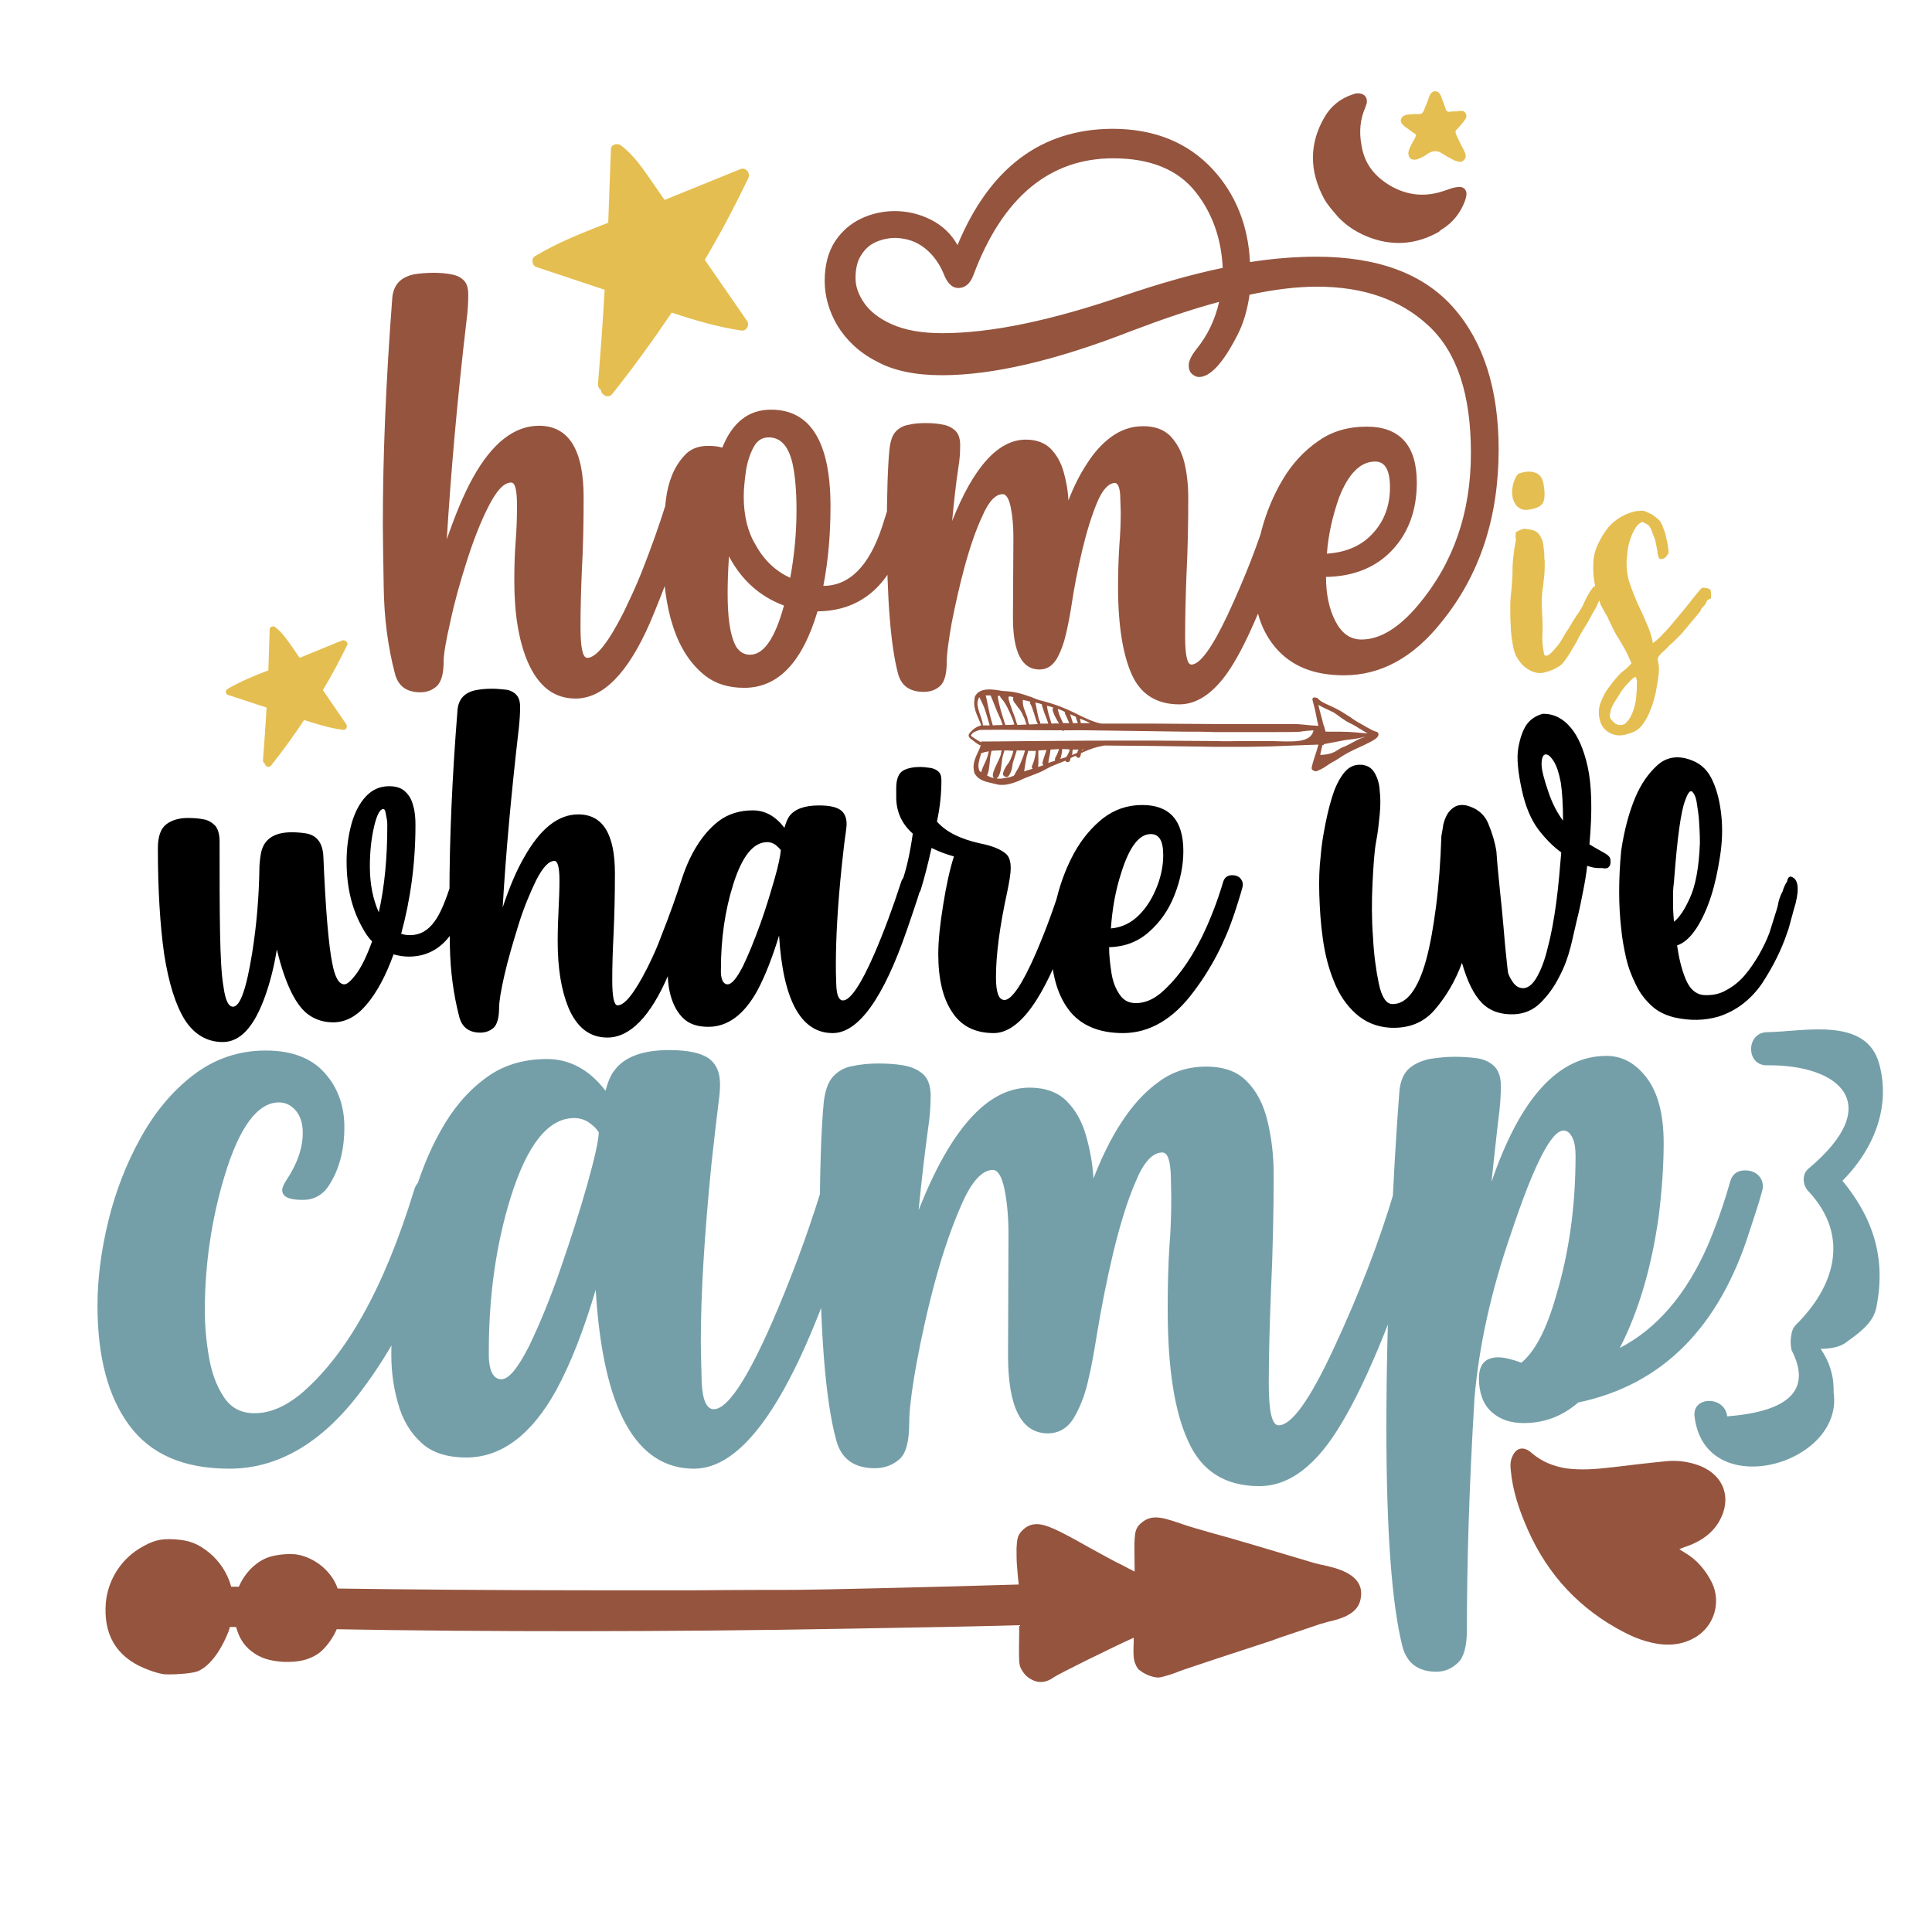
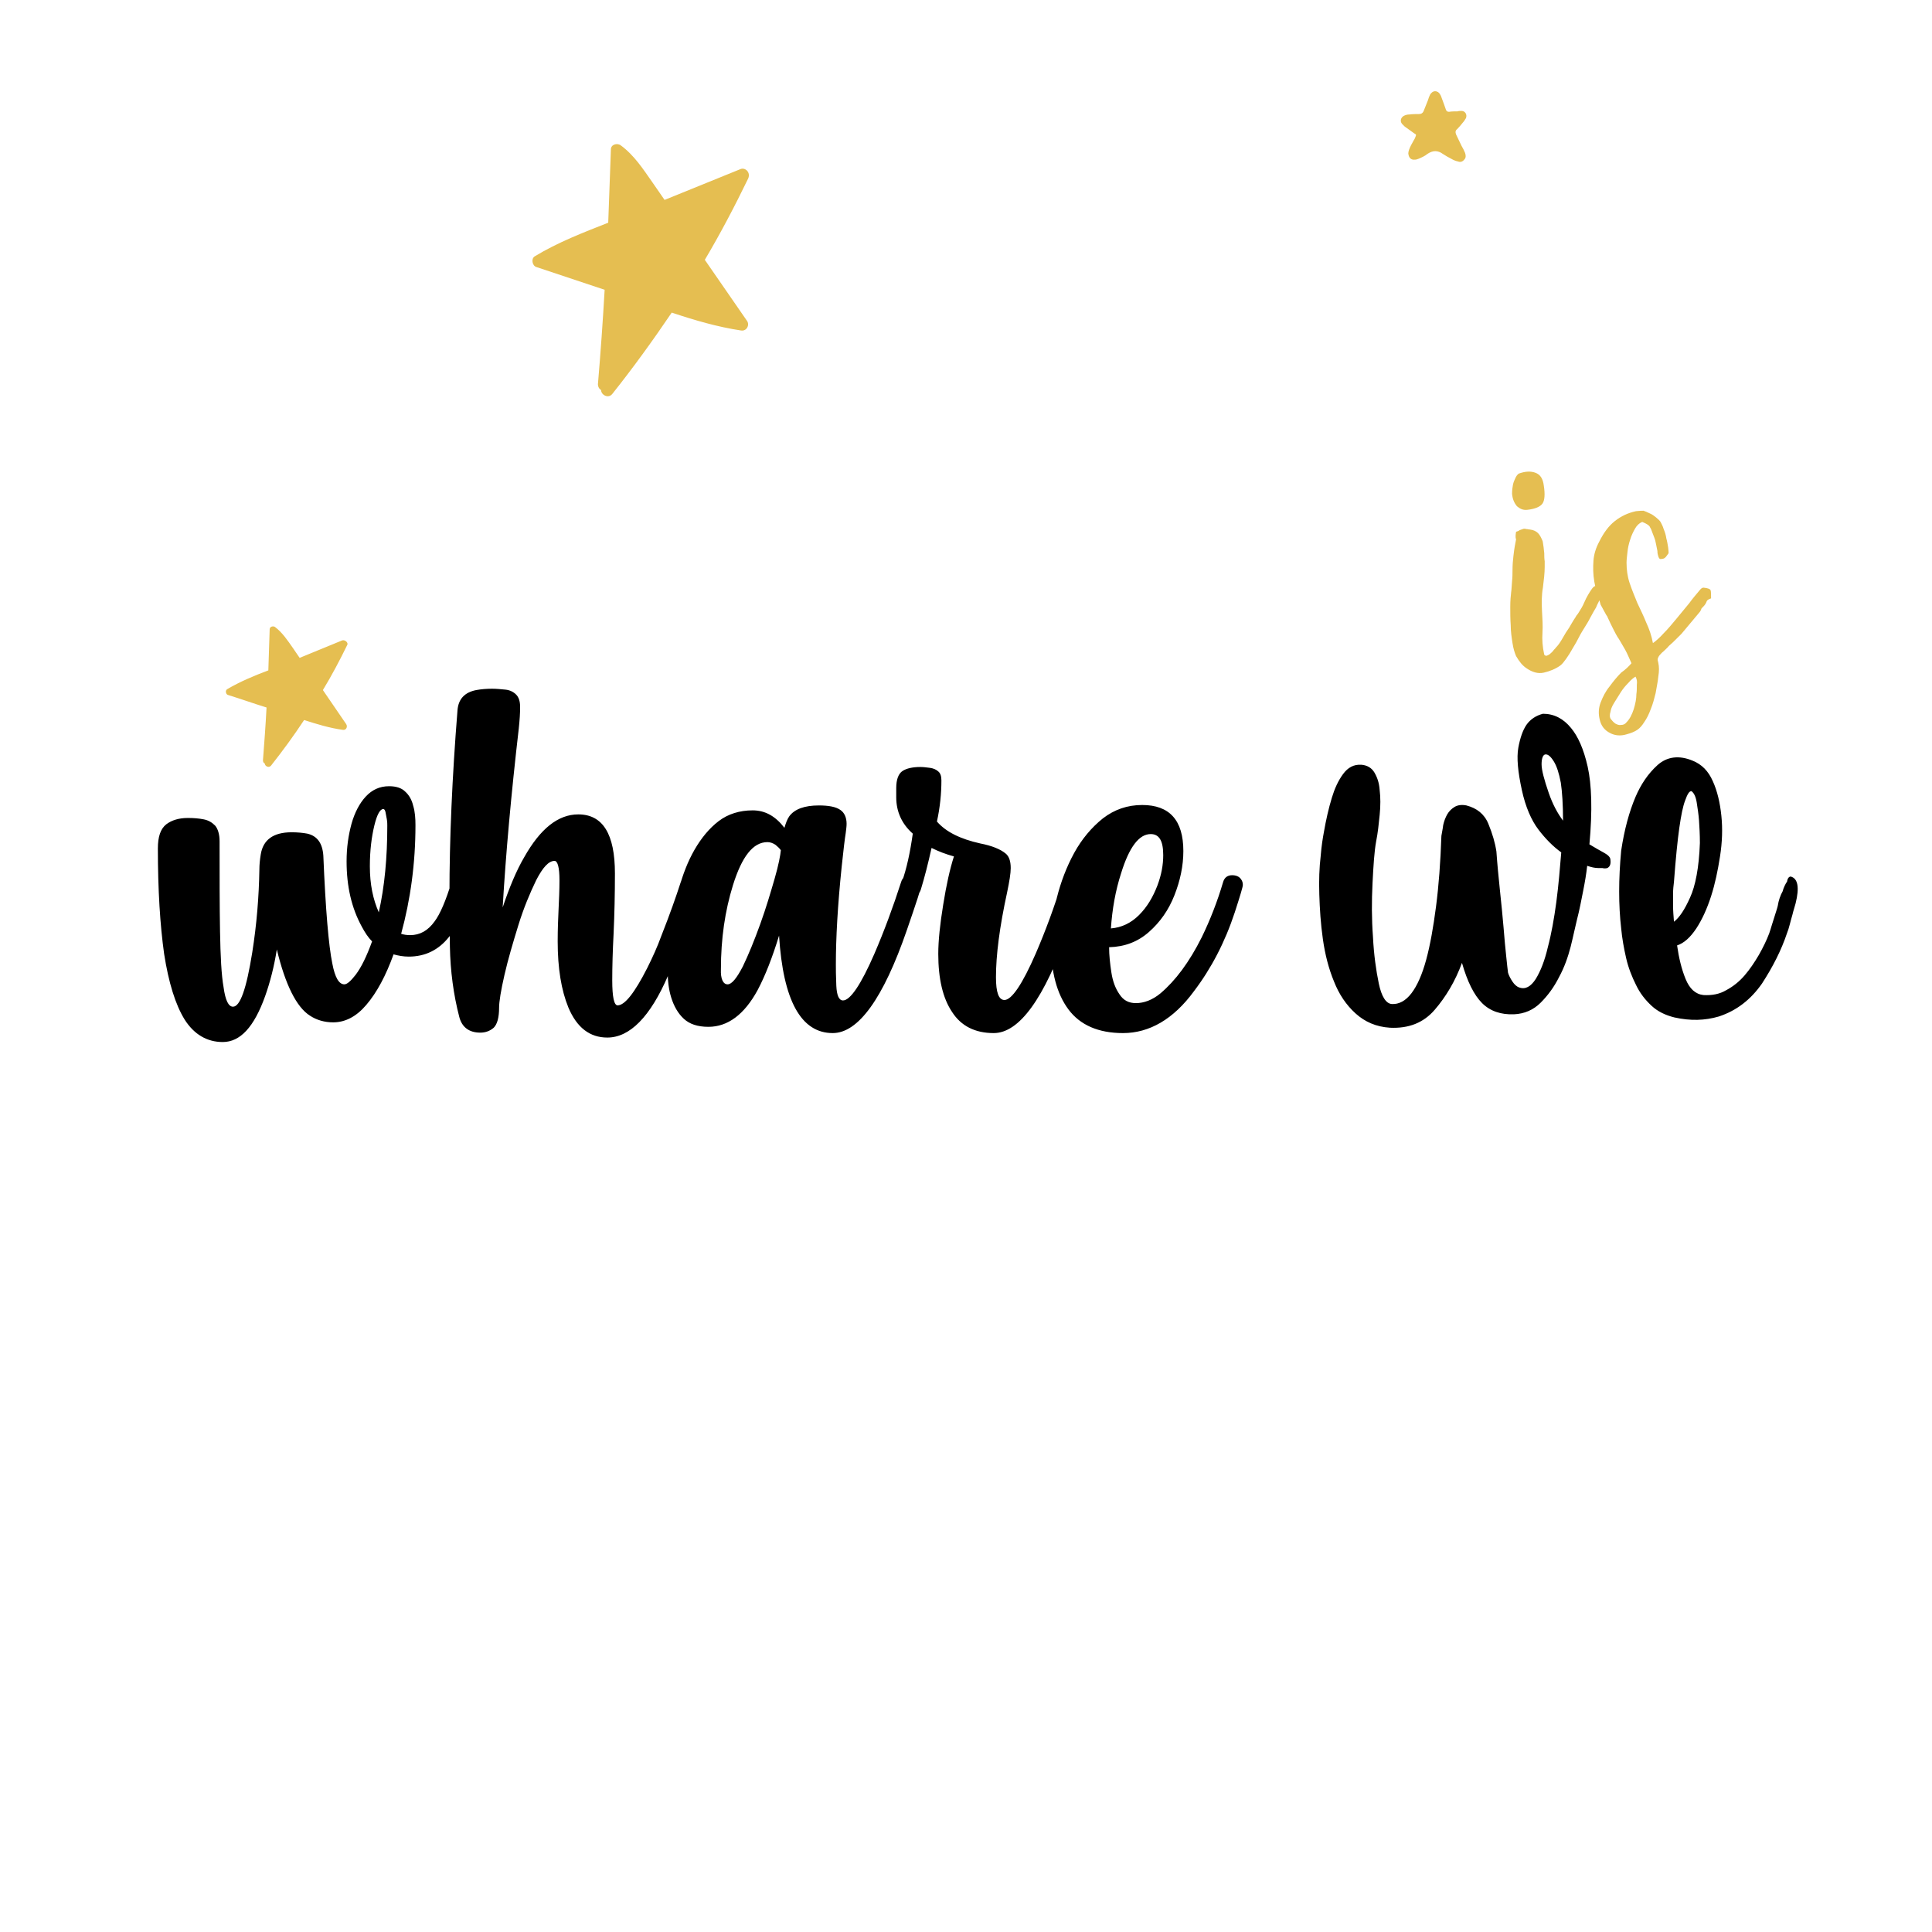
<svg xmlns="http://www.w3.org/2000/svg" version="1.1" id="Layer_1" x="0px" y="0px" viewBox="0 0 432 432" enable-background="new 0 0 432 432" xml:space="preserve">
  <path d="M49.8,233c-3.5,0-6.4-1.7-8.5-5c-2.1-3.4-3.6-8.3-4.6-14.7c-0.9-6.4-1.4-14.3-1.4-23.6c0-2.6,0.6-4.4,1.9-5.4  c1.2-0.9,2.8-1.4,4.8-1.4c1.3,0,2.5,0.1,3.5,0.3c1.1,0.2,1.9,0.7,2.6,1.4c0.6,0.7,1,1.9,1,3.5c0,8,0,14.7,0.1,20.2  c0.1,5.5,0.3,9.7,0.8,12.5c0.4,2.9,1.1,4.3,2.1,4.3c1.6,0,3-4,4.3-12.1c1-6.3,1.5-12.5,1.6-18.6c0-1,0.1-2.1,0.3-3.3  c0.5-3.3,2.8-5,6.9-5c1.3,0,2.4,0.1,3.5,0.3c2.2,0.5,3.4,2.1,3.6,4.9c0.5,12.2,1.2,20.2,2,24.1c0.6,3.2,1.5,4.7,2.7,4.7  c0.6,0,1.4-0.7,2.5-2.1c1.3-1.7,2.5-4.2,3.7-7.5c-0.9-0.9-1.6-2-2.3-3.3c-2.3-4.2-3.4-9-3.4-14.6c0-3.1,0.4-5.8,1.1-8.4  c0.7-2.5,1.8-4.6,3.2-6.1c1.4-1.5,3.1-2.3,5.2-2.3c1.6,0,2.8,0.4,3.6,1.2c0.9,0.8,1.5,1.9,1.8,3.2c0.4,1.3,0.5,2.8,0.5,4.3  c0,8.5-1.1,16.6-3.2,24.3c0.6,0.2,1.3,0.3,2,0.3c2.2,0,4-1,5.5-3.1c1.2-1.6,2.5-4.6,3.8-8.9c0.3-1,1-1.5,2-1.5c0.9,0,1.6,0.3,2,0.9  c0.3,0.4,0.4,0.8,0.4,1.3c0,0.2-0.5,1.8-1.4,4.6c-1,3.1-2.2,5.5-3.6,7.1c-2.3,2.9-5.3,4.4-9,4.4c-1.2,0-2.3-0.2-3.4-0.5  c-1.7,4.7-3.7,8.5-6.1,11.3c-2.2,2.6-4.7,3.9-7.4,3.9c-1.9,0-3.7-0.5-5.2-1.5c-3-1.9-5.5-6.9-7.4-14.8c-0.6,3.8-1.5,7.3-2.6,10.4  C56.8,229.7,53.7,233,49.8,233z M84.7,204c1.3-5.8,1.9-12.2,1.9-19.4c0-0.3,0-0.8-0.1-1.4c-0.1-0.6-0.2-1.1-0.3-1.6  c-0.1-0.5-0.3-0.7-0.5-0.7c-0.7,0-1.4,1.2-2,3.7c-0.6,2.5-1,5.5-1,9.1C82.7,197.7,83.4,201.1,84.7,204z M135.8,232  c-3.9,0-6.8-2.2-8.7-6.7c-1.6-3.9-2.4-8.8-2.4-14.8c0-2.7,0.1-5.1,0.2-7.2c0.1-2.1,0.2-4.3,0.2-6.5c0-2.8-0.4-4.3-1.1-4.3  c-1.3,0-2.6,1.4-4.1,4.3c-1.4,2.9-2.8,6.2-4,10.1c-1.2,3.9-2.3,7.6-3.1,11.1c-0.8,3.5-1.2,6-1.2,7.3c0,2.2-0.4,3.7-1.2,4.5  c-0.8,0.7-1.8,1.1-3,1.1c-2.5,0-4.1-1.2-4.7-3.5c-1.3-5-2-10.3-2.1-15.7c-0.1-5.5-0.1-9.3-0.1-11.5c0-12.6,0.6-26.4,1.8-41.4  c0.2-2.5,1.6-4,4.2-4.5c1.1-0.2,2.3-0.3,3.5-0.3c1,0,2,0.1,3,0.2s1.8,0.5,2.4,1.1s0.9,1.5,0.9,2.8c0,1.4-0.1,2.9-0.3,4.8  c-1.7,14.7-2.9,28-3.6,40c1.5-4.5,3.1-8.3,4.8-11.2c3.6-6.4,7.6-9.6,12.1-9.6c5.5,0,8.2,4.4,8.2,13.2c0,4.6-0.1,9.1-0.3,13.5  c-0.2,3.8-0.3,7.3-0.3,10.4c0,3.7,0.4,5.6,1.2,5.6c1.6,0,3.8-2.8,6.6-8.3c1.2-2.4,2.3-4.8,3.2-7.3c1.9-4.8,3.3-8.8,4.3-11.9  c0.3-1,1-1.5,2-1.5c0.7,0,1.3,0.2,1.7,0.6c0.5,0.4,0.7,1,0.7,1.6c0,0.3-0.3,1.3-0.9,3.1c-2,6.1-4.1,11.8-6.3,17  C145.4,227.4,140.8,232,135.8,232z M186.2,231c-7.1,0-11.1-7.3-12-21.8c-1.5,4.9-3.1,9-4.8,12.2c-3,5.5-6.7,8.2-11,8.2  c-2.4,0-4.2-0.6-5.5-1.8c-1.3-1.2-2.2-2.8-2.8-4.7c-0.6-1.9-0.8-3.9-0.8-5.9c0-2.7,0.2-5.7,0.6-8.9c0.4-3.2,1-6.5,1.9-9.6  c0.9-3.2,2-6.1,3.5-8.7c1.5-2.6,3.3-4.8,5.4-6.4c2.1-1.6,4.7-2.4,7.6-2.4c2.8,0,5.1,1.3,7.1,3.9c0.3-1,0.6-1.9,1.1-2.6  c1.2-1.6,3.4-2.4,6.6-2.4c2.2,0,3.8,0.3,4.8,1c0.9,0.6,1.4,1.7,1.4,3.1c0,0.6-0.1,1.3-0.2,2.1c-0.2,1.2-0.5,3.7-0.9,7.5  c-0.9,8.7-1.3,16-1.3,21.8c0,1,0,2.6,0.1,4.8c0.1,2.2,0.6,3.3,1.5,3.3c1.6,0,4-3.5,7-10.4c2.2-5.1,4.2-10.5,6-16.1  c0.3-1,1-1.5,2.1-1.5c0.9,0,1.6,0.3,2,0.9c0.3,0.4,0.4,0.8,0.4,1.3c0,0.6-1.1,3.9-3.2,10C197.5,223.3,191.9,231,186.2,231z   M162.7,220.1c0.9,0,2-1.3,3.4-4c1.3-2.7,2.6-5.9,3.9-9.5c1.3-3.6,2.3-7,3.2-10.1c0.9-3.1,1.3-5.3,1.4-6.4c-0.3-0.4-0.7-0.8-1.2-1.2  c-0.6-0.4-1.2-0.6-1.8-0.6c-3.2,0-5.7,3.2-7.7,9.6c-1.8,5.8-2.7,12-2.7,18.8C161.1,218.9,161.7,220.1,162.7,220.1z M222.2,231  c-4.2,0-7.3-1.6-9.3-4.7c-2.1-3.1-3.1-7.5-3.1-13c0-3,0.4-6.7,1.1-11c0.7-4.4,1.5-8,2.4-10.8c-1.8-0.5-3.4-1.1-5-1.9  c-0.8,3.6-1.6,6.7-2.4,9.3c-0.3,1-1,1.5-2,1.5c-0.9,0-1.6-0.3-2-1c-0.3-0.4-0.4-0.8-0.4-1.3c0-0.3,0.1-0.6,0.2-1  c1-2.8,1.8-6.4,2.4-10.7c-2.5-2.2-3.7-5-3.7-8.1v-2.1c0-1.9,0.5-3.2,1.4-3.8c0.9-0.6,2.3-0.9,4-0.9c0.7,0,1.4,0.1,2.2,0.2  c0.7,0.1,1.4,0.4,1.8,0.8c0.5,0.4,0.7,1.1,0.7,2c0,2.9-0.3,6-1,9.2c2,2.3,5.2,3.9,9.7,4.9c2.6,0.5,4.5,1.3,5.6,2.2  c0.8,0.6,1.2,1.7,1.2,3.3c0,1.2-0.3,3-0.8,5.4c-1.7,7.8-2.5,14.1-2.5,19c0,3.4,0.6,5.1,1.9,5.1c1.6,0,4-3.5,7-10.4  c2.2-5.1,4.2-10.5,5.9-16.1c0.3-1,1-1.5,2.1-1.5c0.9,0,1.5,0.3,2,0.9c0.3,0.4,0.4,0.9,0.4,1.4c0,0.5-1,3.9-3.1,10  C233.5,223.3,227.9,231,222.2,231z M251.1,231c-5.5,0-9.6-1.8-12.2-5.3c-2.6-3.5-3.9-8.4-3.9-14.6c0-3.2,0.4-6.6,1.3-10.3  c0.9-3.6,2.2-7,3.9-10.1c1.7-3.1,3.9-5.7,6.4-7.7c2.6-2,5.5-3,8.8-3c6.1,0,9.2,3.4,9.2,10.3c0,3.3-0.7,6.6-2,9.9  c-1.3,3.3-3.2,6-5.7,8.2c-2.5,2.2-5.4,3.3-8.9,3.4c0,1.8,0.2,3.6,0.5,5.6s0.9,3.6,1.8,4.9c0.9,1.4,2.1,2,3.7,2  c1.8,0,3.7-0.7,5.5-2.2c3.3-2.8,6.4-6.9,9.2-12.5c1.9-3.9,3.5-8,4.8-12.4c0.3-1,1-1.5,2-1.5c0.9,0,1.6,0.3,2,0.9  c0.3,0.4,0.4,0.8,0.4,1.3c0,0.4-0.6,2.4-1.8,6.1c-2.2,6.7-5.3,12.6-9.1,17.6C262.4,227.9,257,231,251.1,231z M248.4,207.6  c2.4-0.2,4.5-1.2,6.3-3c1.8-1.8,3.1-4,4.1-6.6c0.9-2.4,1.3-4.6,1.3-6.8c0-3.2-0.9-4.7-2.8-4.7c-2.6,0-4.8,2.9-6.6,8.7  C249.4,199.2,248.7,203.3,248.4,207.6z M360.1,192.3c0.1,0.9-0.1,1.5-0.7,1.8c-0.4,0.1-0.7,0.1-1.1,0h-0.9c-0.8,0-1.6-0.2-2.5-0.5  c-0.2,1.8-0.5,3.6-0.9,5.6c-0.4,2-0.8,4.2-1.4,6.5c-0.4,1.6-0.8,3.6-1.4,6c-0.6,2.3-1.4,4.6-2.6,6.8c-1.1,2.2-2.5,4.1-4.1,5.7  c-1.6,1.6-3.6,2.5-6,2.6c-2.9,0.1-5.3-0.7-7.1-2.5c-1.8-1.8-3.3-4.8-4.5-9c-1.5,4.1-3.6,7.6-6.1,10.5c-2.5,2.9-5.8,4.2-10,4  c-3.1-0.2-5.6-1.3-7.7-3.2c-2.1-1.9-3.7-4.3-4.8-7.1c-1.2-2.9-2-6-2.5-9.5c-0.5-3.5-0.7-6.8-0.8-10s0-6,0.3-8.5  c0.2-2.5,0.5-4.2,0.7-5.3c0.5-2.9,1.1-5.5,1.8-7.8c0.6-2,1.4-3.8,2.5-5.3c1.1-1.5,2.4-2.2,4.1-2.1c1.3,0.1,2.3,0.7,2.9,1.7  c0.6,1,1.1,2.3,1.2,4c0.2,1.6,0.2,3.5,0,5.5c-0.2,2-0.4,4-0.8,6c-0.4,2.2-0.6,5.3-0.8,9.3c-0.2,4-0.2,8,0.1,12  c0.2,4,0.7,7.5,1.3,10.4c0.6,2.9,1.6,4.5,2.9,4.6c1.6,0.1,3.1-0.7,4.4-2.4c1.3-1.7,2.4-4.2,3.3-7.5c0.9-3.3,1.6-7.3,2.2-11.9  c0.6-4.6,1-9.9,1.2-15.8c0.1-0.7,0.3-1.5,0.4-2.4c0.2-0.9,0.5-1.7,0.9-2.4c0.4-0.7,1-1.3,1.7-1.7c0.7-0.4,1.6-0.5,2.6-0.3  c2.3,0.6,4,1.9,4.9,4.1s1.5,4.2,1.8,6.2c0.2,2.9,0.5,5.9,0.8,8.8c0.3,2.9,0.6,5.7,0.8,8.2c0.2,2.5,0.4,4.7,0.6,6.5  c0.2,1.8,0.3,3,0.4,3.6c0.2,0.7,0.6,1.4,1,2c0.4,0.6,0.9,1.1,1.5,1.3c1.4,0.5,2.6-0.2,3.7-1.9c1.1-1.8,2-4.1,2.7-7.1  c0.8-3,1.4-6.4,1.9-10.1c0.5-3.8,0.8-7.5,1.1-11.1c-1.8-1.3-3.5-3-5.1-5.1c-1.6-2.1-2.9-5.1-3.7-8.8c-0.9-4.1-1.2-7.3-0.8-9.5  c0.4-2.2,1-3.9,1.8-5.1c0.9-1.3,2.2-2.1,3.7-2.5c2.5,0,4.6,1.1,6.3,3.2c1.5,1.8,2.8,4.6,3.7,8.6s1.1,9.8,0.4,17.4  c1.3,0.8,2.4,1.4,3.3,1.9C359.6,191.2,360.1,191.7,360.1,192.3z M346.3,177.3c0.9,2.6,2,4.6,3.2,6.2c0-3.6-0.2-6.5-0.5-8.5  c-0.4-2.1-0.9-3.7-1.6-4.8c-0.7-1.1-1.3-1.6-1.9-1.5c-0.5,0.1-0.8,0.9-0.8,2.2C344.7,172.2,345.3,174.4,346.3,177.3z M400.4,196  c1.6,0.4,2,2.4,1.1,6c-0.2,0.8-0.5,1.6-0.7,2.5c-0.2,0.7-0.4,1.4-0.6,2.2c-0.2,0.8-0.4,1.4-0.6,1.9c-1.3,3.9-3.2,7.6-5.6,11.3  c-2.5,3.6-5.7,6.1-9.7,7.4c-3.1,0.9-6.3,1-9.9,0.2c-2-0.5-3.7-1.3-5.1-2.6c-1.4-1.3-2.6-2.8-3.5-4.7c-0.9-1.8-1.7-3.8-2.2-6  c-0.5-2.2-0.9-4.4-1.1-6.6c-0.6-5.2-0.6-11,0-17.4c0.7-4.7,1.8-8.7,3.2-12c1.2-2.8,2.8-5.2,4.9-7.1c2.1-1.9,4.8-2.3,7.9-1  c2,0.8,3.5,2.3,4.5,4.6c1,2.2,1.6,4.8,1.9,7.7c0.3,2.9,0.2,5.9-0.3,9.1c-0.5,3.2-1.1,6.1-2,8.9c-0.9,2.8-2,5.2-3.3,7.2  c-1.4,2.1-2.8,3.3-4.3,3.8c0.4,2.8,1,5.3,1.9,7.5c0.9,2.2,2.2,3.4,4,3.6c1.9,0.1,3.6-0.2,5.1-1.1c1.5-0.8,2.9-1.9,4.1-3.3  c1.2-1.4,2.2-2.9,3.2-4.6c0.9-1.6,1.7-3.2,2.3-4.8c0.2-0.6,0.4-1.2,0.6-1.9c0.2-0.6,0.4-1.3,0.6-1.9c0.2-0.7,0.5-1.5,0.7-2.3  c0.2-1.3,0.6-2.4,1.1-3.3c0.2-0.8,0.6-1.6,1-2.2C399.7,196.3,400.1,196,400.4,196z M374.3,197.2c-0.1,0.8-0.2,1.7-0.2,2.6  c0,0.8,0,1.8,0,2.8s0.1,2.2,0.2,3.5c1.2-0.9,2.4-2.7,3.6-5.4c1.2-2.6,2-6.7,2.2-12.2c0-1.9-0.1-3.6-0.2-5.1  c-0.1-1.3-0.3-2.6-0.5-3.9c-0.2-1.3-0.6-2.2-1.2-2.6c-0.5,0-0.9,0.7-1.4,2.1c-0.5,1.3-0.9,3.3-1.3,6.1  C375.1,187.9,374.7,191.9,374.3,197.2z" />
  <path fill="#E5BE51" d="M339,118.9c0.4-0.1,0.6-0.2,0.7-0.3c0.1-0.1,0.3-0.1,0.8-0.3c0.2-0.1,0.5-0.1,0.8,0c0.3,0,0.5,0.1,0.8,0.1  c0.8,0.1,1.4,0.4,1.8,0.8c0.4,0.4,0.7,1,1,1.7c0.1,0.2,0.1,0.6,0.2,1.1c0.1,0.5,0.1,1.1,0.2,1.7c0,0.6,0,1.2,0.1,1.8  c0,0.6,0,1,0,1.3c0,1.4-0.2,2.9-0.4,4.6c-0.3,1.6-0.3,3.4-0.2,5.3c0.1,1.7,0.2,3.3,0.1,4.8c-0.1,1.5,0,3.1,0.4,4.9  c0.2,0.2,0.4,0.3,0.6,0.2c0.2-0.1,0.5-0.2,0.7-0.4c0.2-0.2,0.5-0.4,0.7-0.7c0.2-0.3,0.5-0.5,0.6-0.7c0.5-0.5,1-1.2,1.5-2.1  c0.5-0.9,1-1.7,1.5-2.4c0.3-0.5,0.5-0.9,0.7-1.2c0.2-0.3,0.4-0.7,0.7-1.1c0.1-0.2,0.2-0.4,0.4-0.6c0.1-0.1,0.2-0.3,0.4-0.6  c0.4-0.6,0.8-1.3,1.1-2c0.3-0.7,0.6-1.3,0.9-1.8c0.3-0.5,0.6-1,0.9-1.4c0.3-0.4,0.6-0.6,0.9-0.6c0.7-0.1,1.1,0,1.2,0.4  c0.1,0.4,0.1,0.9,0,1.4c-0.1,0.6-0.3,1.1-0.6,1.7s-0.5,1-0.6,1.3c-0.4,0.7-0.9,1.5-1.3,2.3c-0.4,0.8-0.9,1.6-1.4,2.4  c-0.3,0.5-0.7,1.1-1.1,1.9s-0.9,1.7-1.4,2.5c-0.5,0.9-1,1.7-1.5,2.4c-0.5,0.7-0.9,1.2-1.3,1.5c-1.1,0.8-2.4,1.3-3.7,1.6  s-2.6-0.1-3.9-1c-0.9-0.6-1.6-1.5-2.3-2.7c-0.3-0.7-0.6-1.6-0.8-2.9c-0.2-1.3-0.4-2.6-0.4-4c-0.1-1.4-0.1-2.8-0.1-4.1  c0-1.4,0.1-2.5,0.2-3.3c0.1-0.6,0.1-1.4,0.2-2.4c0.1-1,0.1-1.8,0.1-2.3c0-1.4,0.1-2.5,0.2-3.3c0.1-0.9,0.2-1.6,0.3-2.2  c0.1-0.6,0.2-1.1,0.3-1.6C338.8,120.1,338.9,119.5,339,118.9z M339.6,105.9c1.4-0.5,2.6-0.6,3.7-0.2c1.1,0.4,1.7,1.3,1.9,2.9  c0.3,1.9,0.2,3.3-0.3,4c-0.5,0.7-1.6,1.2-3.4,1.4c-0.9,0.1-1.6-0.2-2.3-0.8c-0.6-0.7-1-1.6-1.1-2.8c0-0.8,0.1-1.5,0.2-2  c0.1-0.5,0.3-1,0.5-1.4C339,106.5,339.3,106.1,339.6,105.9z M364.8,148.3c-0.5-1.1-0.9-2.1-1.4-3c-0.5-0.9-1-1.7-1.4-2.4  c-0.5-0.7-0.9-1.5-1.3-2.3c-0.4-0.8-0.8-1.6-1.2-2.5c-0.1-0.3-0.2-0.4-0.2-0.4c0,0-0.1-0.1-0.2-0.3l-1.2-2.2  c-0.3-1.1-0.5-1.9-0.8-2.5c-0.2-0.6-0.4-1.5-0.6-2.6c-0.3-1.7-0.3-3.3-0.2-4.7c0.1-1.4,0.5-2.8,1.3-4.3c1-2,2.1-3.5,3.5-4.6  c1.4-1.1,2.9-1.8,4.7-2.2c0.8-0.1,1.4-0.1,1.7-0.1c0.3,0.1,0.8,0.3,1.4,0.6c0.5,0.2,0.9,0.5,1.4,0.9c0.5,0.4,0.8,0.7,1,1  c0.2,0.4,0.5,0.9,0.7,1.6c0.3,0.7,0.5,1.4,0.6,2.1c0.2,0.7,0.3,1.4,0.4,2c0.1,0.7,0.1,1.1,0.1,1.3c-0.4,0.5-0.6,0.9-0.8,1  c-0.2,0.2-0.5,0.3-1.1,0.3c-0.2-0.1-0.3-0.3-0.4-0.6c-0.1-0.3-0.2-0.7-0.2-1.2c-0.1-0.5-0.2-1-0.3-1.5c-0.1-0.5-0.2-1-0.4-1.5  c-0.2-0.5-0.4-1-0.5-1.3c-0.1-0.3-0.2-0.6-0.4-0.9c-0.1-0.3-0.3-0.5-0.6-0.7c-0.3-0.2-0.7-0.4-1.2-0.6c-0.7,0.3-1.2,0.8-1.6,1.5  c-0.4,0.7-0.8,1.5-1.1,2.5c-0.3,0.9-0.5,1.8-0.6,2.8c-0.1,0.9-0.2,1.7-0.2,2.3c0,1.6,0.2,3.1,0.7,4.6c0.5,1.5,1.1,2.9,1.7,4.4  c0.7,1.5,1.4,2.9,2,4.4c0.7,1.5,1.2,3,1.5,4.6c0.7-0.5,1.5-1.2,2.4-2.2c1-1,1.9-2.1,2.9-3.3c1-1.2,1.9-2.3,2.8-3.4  c0.8-1.1,1.5-1.9,2-2.5c0.2-0.2,0.3-0.4,0.5-0.6c0.2-0.2,0.4-0.4,0.7-0.4c1,0.1,1.5,0.3,1.6,0.6s0.1,0.9,0.1,1.8  c-0.6,0.2-0.9,0.4-1,0.7c-0.1,0.3-0.3,0.7-0.7,1.1c-0.3,0.3-0.5,0.5-0.5,0.6c0,0.1-0.1,0.3-0.3,0.6l-4.1,4.9  c-0.5,0.5-0.9,0.9-1.3,1.3c-0.4,0.4-0.9,0.9-1.5,1.4c-0.5,0.6-1,1-1.3,1.3c-0.4,0.3-0.6,0.6-0.8,0.8c-0.2,0.2-0.3,0.5-0.4,0.7  c-0.1,0.3,0,0.6,0.1,1c0.2,0.9,0.2,1.9,0,3.1c-0.1,1.2-0.4,2.4-0.6,3.7c-0.3,1.2-0.6,2.4-1.1,3.6c-0.4,1.1-0.9,2.1-1.4,2.8  c-0.5,0.8-1,1.4-1.6,1.8c-0.6,0.4-1.3,0.7-2.4,1c-1.3,0.4-2.6,0.3-3.7-0.3c-1.2-0.6-2-1.6-2.3-3c-0.3-1.2-0.3-2.5,0.2-3.8  c0.5-1.3,1.1-2.5,2-3.6c0.8-1.1,1.7-2.2,2.6-3.1C363.5,149.7,364.3,148.9,364.8,148.3z M365.7,151.3c-0.5,0.3-1,0.7-1.6,1.4  c-0.6,0.6-1.2,1.3-1.7,2.1c-0.5,0.8-1,1.6-1.5,2.4s-0.7,1.4-0.8,2c-0.2,0.6-0.2,1.2,0.1,1.6c0.3,0.4,0.6,0.7,1,1  c0.4,0.2,0.8,0.4,1.3,0.3c0.5,0,0.9-0.2,1.2-0.6c0.7-0.7,1.2-1.7,1.6-2.9c0.4-1.3,0.6-2.4,0.6-3.4c0.1-0.6,0.1-1.3,0.1-2.1  C366.1,152.4,366,151.8,365.7,151.3z M165.6,37.8c-5.7,2.3-11.3,4.6-17,6.9c-0.9-1.3-1.8-2.6-2.7-3.9c-2.1-3-4.1-6.1-7.1-8.3  c-0.8-0.6-2.2-0.2-2.2,0.9c-0.2,5.5-0.4,10.9-0.6,16.4c-5.6,2.2-11.3,4.4-16.4,7.5c-0.9,0.5-0.6,2.1,0.3,2.4  c5.1,1.7,10.2,3.4,15.3,5.1c-0.4,7-0.9,14-1.5,21.1c0,0.6,0.3,1.1,0.7,1.3c0,1.1,1.6,2,2.5,0.9c4.7-5.9,9.1-12,13.3-18.2  c5.1,1.7,10.2,3.2,15.5,4c1.3,0.2,2-1.3,1.3-2.2c-3.1-4.5-6.3-9.1-9.4-13.6c3.5-5.9,6.7-12,9.7-18.2  C167.9,38.5,166.6,37.4,165.6,37.8z M76.5,143.2c-3.2,1.3-6.3,2.6-9.5,3.9c-0.5-0.7-1-1.5-1.5-2.2c-1.2-1.7-2.3-3.4-4-4.7  c-0.4-0.3-1.2-0.1-1.2,0.5c-0.1,3.1-0.2,6.1-0.3,9.2c-3.2,1.2-6.3,2.5-9.2,4.2c-0.5,0.3-0.3,1.2,0.2,1.3c2.9,0.9,5.7,1.9,8.6,2.8  c-0.2,3.9-0.5,7.9-0.8,11.8c0,0.3,0.1,0.6,0.4,0.7c0,0.6,0.9,1.1,1.4,0.5c2.6-3.3,5.1-6.7,7.4-10.2c2.8,0.9,5.7,1.8,8.7,2.2  c0.7,0.1,1.1-0.7,0.7-1.3c-1.7-2.5-3.5-5.1-5.2-7.6c2-3.3,3.8-6.7,5.5-10.2C77.8,143.6,77.1,143,76.5,143.2z M316.4,35.7  c0.3,0,0.5-0.1,0.8-0.2c0.7-0.3,1.4-0.6,2-1.1c1.2-0.8,2.3-0.8,3.4,0c0.6,0.4,1.3,0.8,1.9,1.1c0.5,0.3,1,0.5,1.5,0.6  c0.5,0.2,1,0.1,1.4-0.4c0.4-0.4,0.4-0.9,0.2-1.5c-0.2-0.5-0.5-1.1-0.8-1.6c-0.4-0.8-0.8-1.7-1.2-2.5c-0.2-0.5-0.2-0.9,0.2-1.2  c0.5-0.5,0.9-1,1.3-1.5c0.3-0.3,0.5-0.7,0.7-1c0.3-0.8-0.2-1.6-1-1.6c-0.3,0-0.6,0-0.9,0.1c-0.6,0-1.3,0-1.9,0.1  c-0.4,0-0.6-0.2-0.7-0.5c-0.3-0.9-0.6-1.7-0.9-2.5c-0.1-0.3-0.2-0.6-0.4-0.9c-0.2-0.4-0.6-0.7-1.1-0.7c-0.5,0-0.8,0.3-1.1,0.7  c-0.2,0.4-0.4,0.9-0.5,1.3c-0.3,0.8-0.7,1.7-1,2.5c-0.2,0.4-0.5,0.6-1,0.6c-0.7,0-1.4,0-2.2,0.1c-0.4,0-0.8,0.1-1.2,0.3  c-0.7,0.4-0.9,1.2-0.4,1.8c0.2,0.2,0.4,0.4,0.6,0.6c0.7,0.5,1.4,1,2.1,1.5c0.5,0.3,0.5,0.3,0.3,0.8c-0.1,0.3-0.2,0.5-0.4,0.8  c-0.2,0.4-0.4,0.7-0.6,1.1c-0.3,0.6-0.6,1.3-0.6,1.8C315,35.3,315.5,35.8,316.4,35.7z" />
-   <path fill="#749FA8" d="M51.3,328.4c-10.2,0-17.6-3.2-22.4-9.7c-4.8-6.5-7.1-15.4-7.1-26.8c0-5.9,0.8-12.2,2.4-18.8  c1.6-6.6,4-12.8,7.2-18.6c3.2-5.8,7.1-10.5,11.8-14.1c4.7-3.6,10.1-5.5,16.2-5.5c5.7,0,10.1,1.6,13.1,4.9c3,3.3,4.5,7.4,4.5,12.2  c0,5.1-1.1,9.4-3.4,13c-1.4,2.2-3.4,3.3-5.9,3.3c-3.1,0-4.6-0.7-4.6-2.2c0-0.5,0.3-1.2,0.8-2c2.5-3.7,3.8-7.3,3.8-10.8  c0-2-0.5-3.7-1.5-4.9c-1-1.2-2.3-1.9-3.8-1.9c-4.8,0-8.9,5.5-12.2,16.5c-2.9,9.6-4.4,19.7-4.4,30.1c0,3.3,0.3,6.7,0.9,10.2  c0.6,3.6,1.7,6.6,3.3,9c1.6,2.5,3.9,3.7,6.9,3.7c3.4,0,6.7-1.4,10.1-4.1c10.4-8.7,18.9-23.9,25.6-45.8c0.5-1.8,1.8-2.7,3.7-2.7  c1.6,0,2.8,0.6,3.6,1.7c0.5,0.8,0.8,1.6,0.8,2.5c0,0.7-1.1,4.4-3.3,11.1c-4.1,12.4-9.7,23.2-16.7,32.4  C72,322.7,62.1,328.4,51.3,328.4z M155.2,328.4c-13,0-20.4-13.3-22-40c-2.7,9.1-5.6,16.5-8.8,22.4c-5.5,10-12.3,15.1-20.1,15.1  c-4.4,0-7.8-1.1-10.2-3.4c-2.4-2.2-4.1-5.1-5.1-8.7c-1-3.5-1.5-7.1-1.5-10.8c0-5,0.4-10.4,1.1-16.4c0.7-6,1.9-11.9,3.5-17.7  c1.6-5.8,3.7-11.2,6.4-16c2.7-4.9,6-8.8,9.9-11.7c3.9-3,8.6-4.4,13.9-4.4c5.1,0,9.5,2.4,13.1,7.1c0.5-1.9,1.1-3.5,2.1-4.7  c2.2-2.9,6.3-4.4,12.1-4.4c4.1,0,7,0.6,8.8,1.8c1.7,1.2,2.6,3.1,2.6,5.8c0,1.2-0.1,2.5-0.3,3.9c-0.3,2.2-0.8,6.7-1.6,13.8  c-1.6,16-2.4,29.3-2.4,40.1c0,1.9,0.1,4.8,0.2,8.9c0.2,4,1.1,6,2.7,6c3,0,7.3-6.4,12.9-19.1c4.1-9.4,7.8-19.2,11-29.5  c0.6-1.8,1.9-2.7,3.8-2.7c1.6,0,2.9,0.6,3.7,1.7c0.5,0.7,0.8,1.5,0.8,2.4c0,1-2,7.2-5.9,18.4C175.9,314.3,165.7,328.4,155.2,328.4z   M112.1,308.4c1.7,0,3.7-2.5,6.2-7.4c2.4-5,4.8-10.8,7.1-17.5c2.3-6.7,4.3-12.9,5.9-18.6c1.6-5.7,2.5-9.6,2.6-11.7  c-0.5-0.8-1.2-1.5-2.2-2.2c-1-0.7-2.2-1-3.3-1c-5.8,0-10.5,5.9-14.2,17.7c-3.3,10.6-4.9,22.1-4.9,34.5  C109.2,306.3,110.2,308.4,112.1,308.4z M281.6,332.3c-7.6,0-12.9-3.3-15.9-10c-3.1-6.7-4.6-16.5-4.6-29.5c0-5,0.1-9.8,0.4-14.3  c0.3-3.6,0.4-7.2,0.4-11l-0.1-4.5c-0.1-3.5-0.7-5.3-1.9-5.3c-2.2,0-4.2,2.2-6,6.6c-1.9,4.4-3.5,9.7-5,15.9  c-1.5,6.3-2.7,12.5-3.7,18.6c-0.5,3-1,6.2-1.8,9.5c-0.7,3.3-1.8,6.2-3.2,8.6c-1.4,2.4-3.4,3.6-5.9,3.6c-5.9,0-8.9-5.8-8.9-17.4  l0.1-27c0-3.9-0.3-7.3-0.9-10.2c-0.6-2.9-1.5-4.3-2.6-4.3c-2.3,0-4.6,2.4-6.8,7.3c-2.2,4.9-4.2,10.6-6,17.2c-1.8,6.6-3.2,13-4.3,19  c-1.1,6.1-1.6,10.4-1.6,13c0,4.2-0.7,6.9-2.2,8.2c-1.5,1.3-3.3,2-5.5,2c-4.6,0-7.5-2.1-8.6-6.2c-2.5-9.1-3.7-24.9-3.7-47.5  c0-12.7,0.3-22.1,0.9-28.2c0.3-2.5,0.9-4.3,2-5.6c1.1-1.2,2.5-2.1,4.3-2.4c1.8-0.4,3.8-0.6,5.9-0.6c1.9,0,3.7,0.1,5.5,0.4  c1.8,0.3,3.2,0.9,4.4,1.9c1.2,1,1.8,2.7,1.8,4.9c0,2.4-0.2,4.9-0.6,7.5c-0.8,5.9-1.5,12-2.1,18.1c7.2-18.3,15.5-27.4,24.8-27.4  c3.5,0,6.3,1,8.3,3c2,2,3.4,4.5,4.3,7.6c0.9,3.1,1.5,6.3,1.7,9.7c1.8-4.6,3.8-8.8,6.3-12.6c2.4-3.7,5.2-6.8,8.3-9  c3.1-2.3,6.6-3.4,10.6-3.4s7,1.1,9.1,3.3c2.2,2.2,3.7,5.1,4.6,8.8c0.9,3.7,1.4,7.7,1.4,12.1c0,8.4-0.2,17-0.6,25.8  c-0.3,7.6-0.5,14.6-0.5,20.8c0,6.3,0.7,9.4,2.2,9.4c2.9,0,6.9-5.6,12.1-16.7c5.9-12.6,10.5-24.6,13.8-35.8c0.5-1.8,1.8-2.7,3.7-2.7  c1.6,0,2.9,0.6,3.7,1.7c0.5,0.7,0.8,1.5,0.8,2.4c0,0.5-0.1,1.1-0.3,1.7c-7.2,22.8-13.8,39.1-19.7,48.9  C294.4,327.7,288.3,332.3,281.6,332.3z M321.2,373.8c-4.1,0-6.6-1.9-7.6-5.6c-2.4-9.5-3.6-25.8-3.6-49c0-12.2,0.3-25.5,0.9-40  c0.6-14.4,1.3-26.1,2-35.1c0.2-2.3,0.9-4,2.1-5.1c1.2-1.1,2.8-1.8,4.6-2.2c1.9-0.3,3.7-0.5,5.6-0.5c1.7,0,3.3,0.1,4.9,0.3  c1.6,0.2,2.9,0.8,3.9,1.7c1,0.9,1.6,2.4,1.6,4.5c0,2.3-0.2,4.9-0.6,7.8c-0.5,4.4-1,9-1.5,13.7c6.4-18.8,15-28.2,25.7-28.2  c3.5,0,6.5,1.6,9,4.9c2.5,3.3,3.8,8.1,3.8,14.6c0,5.2-0.4,10.6-1.1,16.3c-1.6,11.5-4.5,21.3-8.7,29.5c8.3-4.3,14.9-12,19.7-23  c1.9-4.5,3.6-9.3,5-14.3c0.5-1.6,1.6-2.4,3.3-2.4c1.4,0,2.6,0.5,3.3,1.5c0.5,0.6,0.7,1.4,0.7,2.2c0,0.6-1,3.9-3,9.9  c-6.8,21.6-19.6,34.4-38.3,38.3c-3.6,3.1-7.6,4.6-12.2,4.6c-3.1,0-5.5-0.9-7.3-2.6c-1.8-1.7-2.7-4.2-2.7-7.4c0-3.1,1.4-4.7,4.3-4.7  c1.3,0,3,0.4,5.2,1.2c3-2.5,5.6-7.4,7.7-14.8c3-9.9,4.4-20.4,4.4-31.5c0-1.6-0.2-3-0.7-4c-0.5-1-1.1-1.6-2-1.6  c-2.7,0-6.6,7.6-11.7,22.9c-4.5,13-7.2,25.3-8.2,36.9c-1.2,19.8-1.7,37.1-1.7,51.9c0,3.6-0.7,6.1-2,7.3S323.2,373.8,321.2,373.8z   M395,238.2c16.3-0.2,26.7,8.6,9.4,23.1c-1.6,1.3-1.3,3.8,0,5.1c9.5,10.2,5.6,21.5-2.8,29.8c-0.7,0.7-1,1.6-1.1,2.6  c-0.2,1.1-0.1,2.1,0.1,3.1c4.5,8.7-0.3,13.7-14.4,14.8c-0.5-4.6-7.8-4.6-7.3,0c2.3,19.5,33.5,10.9,31.1-5.4c0.1-3.6-0.9-6.8-2.9-9.7  c1.8,0,4.1-0.3,5.5-1.3c2.6-1.9,6.1-4.2,6.9-7.7c2.6-12.5-1.4-22.2-10-31.4c0,1.7,0,3.4,0,5.1c8.2-6.9,13.7-17.4,10.7-28.4  c-2.9-10.7-16.9-7.2-25.2-7.1C390.4,231,390.4,238.2,395,238.2L395,238.2z" />
-   <path fill="#95543E" d="M128.7,156.2c-4.8,0-8.3-2.7-10.7-8.2c-2-4.7-3-10.7-3-18.1c0-3.3,0.1-6.3,0.3-8.8c0.2-2.5,0.3-5.2,0.3-8  c0-3.5-0.4-5.2-1.3-5.2c-1.6,0-3.2,1.7-5,5.2c-1.8,3.5-3.4,7.6-4.9,12.3c-1.5,4.7-2.8,9.3-3.7,13.6c-1,4.3-1.5,7.3-1.5,8.9  c0,2.7-0.5,4.5-1.5,5.5c-1,0.9-2.2,1.4-3.7,1.4c-3.1,0-5-1.4-5.7-4.2c-1.6-6.1-2.4-12.5-2.5-19.2c-0.1-6.7-0.2-11.4-0.2-14.1  c0-15.4,0.7-32.2,2.1-50.5c0.2-3.1,1.9-4.9,5.1-5.5c1.4-0.2,2.8-0.3,4.2-0.3c1.3,0,2.5,0.1,3.7,0.3c1.2,0.2,2.2,0.6,2.9,1.3  c0.8,0.7,1.1,1.8,1.1,3.4c0,1.6-0.1,3.6-0.4,5.8c-2.1,17.9-3.5,34.2-4.4,48.8c1.9-5.5,3.8-10.1,5.8-13.7c4.3-7.8,9.3-11.7,14.8-11.7  c6.7,0,10,5.4,10,16c0,5.6-0.1,11.1-0.4,16.4c-0.2,4.7-0.3,8.9-0.3,12.7c0,4.5,0.5,6.8,1.5,6.8c2,0,4.7-3.4,8.1-10.1  c1.4-2.9,2.8-5.9,4-8.9c2.3-5.8,4-10.7,5.2-14.5c0.3-1.2,1.2-1.8,2.5-1.8c0.8,0,1.5,0.3,2.1,0.8s0.9,1.2,0.9,1.9  c0,0.3-0.3,1.6-1,3.8c-2.4,7.5-5,14.4-7.7,20.8C140.4,150.6,134.8,156.2,128.7,156.2z M166.4,153.8c-3.5,0-6.4-0.9-8.7-2.7  c-6.4-5-9.5-14.4-9.5-28.4c0-3.3,0.2-7,0.7-11c0.5-4,1.8-7.3,4.1-9.8c1.3-1.5,3.1-2.2,5.3-2.2c1.3,0,2.3,0.1,3.2,0.4  c2.3-5.7,5.9-8.5,10.9-8.5c8.8,0,13.3,7.2,13.3,21.6c0,6.2-0.5,12.2-1.6,17.8c5.8,0,10.2-4.4,13.1-13.1c0.5-1.5,0.9-2.9,1.3-4.1  c0.4-1.2,1.2-1.8,2.6-1.8c1,0,1.8,0.4,2.4,1.1c0.3,0.5,0.5,1.1,0.5,1.7c0,0.6-0.5,2.4-1.6,5.5c-3.6,10.9-10.1,16.3-19.6,16.4  C179.4,148.1,174,153.8,166.4,153.8z M167.7,146.4c3.1,0,5.6-3.7,7.6-11c-5.4-2-9.5-5.7-12.3-11c-0.2,3-0.3,5.7-0.3,8.1  c0,2.6,0.1,4.9,0.4,7c0.3,2.1,0.8,3.8,1.5,5.1C165.4,145.8,166.4,146.4,167.7,146.4z M176.7,129.2c0.9-4.9,1.4-10,1.4-15.1  c0-4.3-0.3-7.8-0.9-10.5c-0.9-3.9-2.7-5.8-5.3-5.8c-1.5,0-2.6,0.7-3.4,2.2c-0.8,1.5-1.4,3.3-1.7,5.3c-0.3,2.1-0.5,4-0.5,5.7  c0,4.3,0.9,8,2.7,10.9C170.8,125.2,173.4,127.7,176.7,129.2z M263.7,157.5c-5,0-8.6-2.2-10.6-6.6c-2-4.4-3.1-11-3.1-19.6  c0-3.3,0.1-6.5,0.3-9.5c0.2-2.4,0.3-4.8,0.3-7.3l-0.1-3c0-2.3-0.5-3.5-1.2-3.5c-1.4,0-2.8,1.5-4,4.4c-1.2,2.9-2.3,6.4-3.3,10.6  c-1,4.2-1.8,8.3-2.4,12.3c-0.3,2-0.7,4.1-1.2,6.3c-0.5,2.2-1.2,4.1-2.1,5.7c-1,1.6-2.2,2.4-3.9,2.4c-3.9,0-5.9-3.9-5.9-11.6  l0.1-17.9c0-2.6-0.2-4.8-0.6-6.8c-0.4-1.9-1-2.9-1.8-2.9c-1.6,0-3.1,1.6-4.5,4.8c-1.5,3.2-2.8,7-4,11.4c-1.2,4.4-2.1,8.6-2.9,12.6  c-0.7,4-1.1,6.9-1.1,8.6c0,2.8-0.5,4.6-1.5,5.5c-1,0.9-2.2,1.3-3.7,1.3c-3.1,0-5-1.4-5.7-4.1c-1.6-6-2.5-16.5-2.5-31.6  c0-8.4,0.2-14.7,0.6-18.7c0.2-1.6,0.6-2.9,1.3-3.7c0.7-0.8,1.7-1.4,2.9-1.6c1.2-0.3,2.5-0.4,3.9-0.4c1.3,0,2.5,0.1,3.6,0.3  c1.2,0.2,2.1,0.6,2.9,1.3s1.2,1.8,1.2,3.3c0,1.6-0.1,3.3-0.4,5c-0.6,3.9-1,7.9-1.4,12c4.8-12.1,10.3-18.2,16.5-18.2  c2.3,0,4.2,0.7,5.5,2c1.3,1.3,2.3,3,2.9,5.1c0.6,2.1,1,4.2,1.1,6.5c1.2-3.1,2.6-5.9,4.2-8.3c1.6-2.5,3.4-4.5,5.5-6  c2.1-1.5,4.4-2.3,7-2.3c2.6,0,4.6,0.7,6.1,2.2c1.4,1.5,2.5,3.4,3.1,5.8c0.6,2.4,0.9,5.1,0.9,8.1c0,5.6-0.1,11.3-0.4,17.2  c-0.2,5.1-0.3,9.7-0.3,13.8c0,4.2,0.5,6.2,1.4,6.2c1.9,0,4.6-3.7,8.1-11.1c3.9-8.4,7-16.3,9.2-23.8c0.3-1.2,1.2-1.8,2.5-1.8  c1.1,0,1.9,0.4,2.5,1.1c0.3,0.5,0.5,1,0.5,1.6c0,0.3-0.1,0.7-0.2,1.1c-4.8,15.2-9.2,26-13.1,32.5  C272.2,154.4,268.1,157.5,263.7,157.5z M300.5,151c-6.8,0-11.8-2.1-15.3-6.2c-3.2-3.8-4.7-8.5-4.7-14.2c0-3.9,0.5-8,1.6-12.1  s2.7-7.9,4.8-11.4c2.1-3.5,4.7-6.3,7.9-8.5c3.1-2.2,6.7-3.2,10.8-3.2c7.4,0,11.2,4.2,11.2,12.5c0,6.1-1.8,11.1-5.4,15  c-3.6,3.9-8.6,6-14.9,6.1c0,3.9,0.7,7.2,2.1,9.9c1.4,2.7,3.3,4.1,5.8,4.1c4.2,0,8.4-2.6,12.7-7.7c7.9-9.4,11.8-20.7,11.8-34  c0-13.1-3.1-22.5-9.4-28.4s-14.6-8.8-25-8.8c-4.5,0-9.5,0.6-15.1,1.8c-0.5,3.5-1.4,6.5-2.7,9c-3.2,6.3-6.1,9.4-8.6,9.4  c-0.6,0-1.1-0.3-1.6-0.7c-0.5-0.5-0.7-1.1-0.7-1.9c0-1,0.6-2.2,1.7-3.6c2.6-3.2,4.2-6.7,5.1-10.6c-6,1.6-12.5,3.8-19.6,6.5  c-16.9,6.6-31,9.9-42.4,9.9c-5.9,0-10.8-1-14.6-3.1c-3.9-2-6.7-4.7-8.7-7.9c-1.9-3.2-2.9-6.6-2.9-10.1c0-3.5,0.8-6.5,2.3-8.8  c1.5-2.3,3.5-4,5.8-5.1s4.9-1.7,7.5-1.7c2.8,0,5.5,0.6,8.1,1.9c2.6,1.3,4.6,3.2,6,5.7c7.2-17.3,18.7-25.9,34.6-26  c9.5,0,17,3.1,22.6,9.2c5,5.5,7.8,12.4,8.2,20.6c5.2-0.8,10.1-1.2,14.8-1.2c13.8,0,24,3.8,30.7,11.4c6.7,7.6,10.1,18.2,10.1,31.7  c0,15.2-4.2,28-12.7,38.5C316,147.1,308.7,151,300.5,151z M210.7,74.5c10.8,0,24.4-2.8,40.9-8.5c7.7-2.6,15-4.7,21.8-6.1  c-0.3-6.5-2.3-12.2-6-16.9c-4-5.1-10.2-7.6-18.5-7.6c-14.2,0-24.7,8.7-31.2,26c-0.7,2-1.9,3-3.4,3c-1.3,0-2.3-0.9-3.1-2.7  c-1-2.6-2.5-4.7-4.4-6.2c-1.9-1.5-4-2.2-6.5-2.3c-1.6,0-3,0.3-4.4,0.9c-1.4,0.6-2.5,1.6-3.3,2.9c-0.9,1.3-1.3,3.1-1.3,5.2  c0,1.8,0.6,3.6,1.9,5.5c1.3,1.9,3.3,3.5,6.2,4.8S206,74.5,210.7,74.5z M296.7,123.8c4.5-0.3,8-1.9,10.5-4.8c2.4-2.7,3.6-6.1,3.6-10  c0-3.9-1.1-5.8-3.3-5.8c-3.3,0-6,2.7-8.1,8.1C297.9,115.6,297,119.7,296.7,123.8z M322.4,51.3c2.4-1.5,4.1-3.6,5.1-6.2  c0.2-0.5,0.3-1,0.4-1.5c0.1-1-0.5-1.8-1.5-1.8c-0.5,0-1,0.1-1.5,0.2c-0.6,0.2-1.2,0.4-1.8,0.6c-4.2,1.5-8.2,1.2-12.1-1  c-1.7-1-3.2-2.2-4.4-3.8c-1.2-1.6-1.9-3.5-2.2-5.5c-0.5-2.8-0.3-5.6,0.9-8.3c0.1-0.3,0.2-0.6,0.3-0.9c0.2-1.1-0.3-2-1.5-2.2  c-0.6-0.1-1.1,0-1.6,0.2c-2.8,0.9-5,2.7-6.4,5.2c-3.4,5.9-3.3,12-0.1,18c0.8,1.5,2,2.8,3.1,4.1c2.1,2.3,4.8,3.9,7.7,4.9  c5.2,1.8,10.3,1.2,15-1.5C321.9,51.6,322.2,51.4,322.4,51.3z M238.2,170.1c0.3,0.5,1,0.4,1.1-0.2c0,0,0-0.1,0.1-0.4  c0.4-0.2,0.8-0.4,1.2-0.5c0.1,0.6,0.9,0.6,1,0c1.4-6,0.1-0.5,0.1-0.6c2.7-1.2,3.3-1.3,5.2-1.7c3.5,0,7.2,0.1,10.9,0.1  c4.8,0.1,9.6,0.1,14,0.2c2.2,0,4.4,0,6.5,0c2.1,0,4-0.1,5.8-0.1c9.9-0.4,8.1-0.3,10.7-0.4c-0.6,2.3-1.1,3.2-1.5,5.1  c-0.1,0.4,0.3,0.8,0.7,0.8c0.2,0.1,0.3,0.1,0.5,0c0.6-0.3,1.1-0.4,2.2-1.2c0.5-0.3,0.5-0.4,2-1.2c0.5-0.3,1.8-1.2,2.4-1.5  c2.1-1.2,6.1-2.7,6.8-3.6c0.1-0.1,0.2-0.2,0.2-0.3c0.3-0.4,0.1-0.9-0.4-1c-0.6-0.2-0.4,0-4.2-2.2c-1.2-0.7-1.1-0.8-2.3-1.5  c-3.4-2.3-5.3-2.4-6.4-3.6c-0.2-0.2-0.3-0.3-0.6-0.3c-0.4-0.2-0.9,0.1-0.7,0.6c0.9,3.3,0.8,3.8,1.3,5.7c-2.4-0.1-3.6-0.4-5.7-0.4  c-1.5,0-3.1,0-4.9,0c-3.6,0-7.8,0-12.3,0c-4.5,0-9.3-0.1-14-0.1c-4,0-7.9,0-11.7,0c-1.8-0.4-3-1-4.5-1.7c-4.9-2.5-7-2.9-8.7-3.4  c-1.1-0.2-2.1-0.8-3.2-1.1c-2.8-1-4.3-1-5.6-1.1c-0.6,0-4.6-1.2-6,0.9c-0.2,0.4-0.2,0.2-0.3,0.8c0,0.1,0,0.1,0,0.2  c-0.4,2.3,1.1,4.4,1.5,5.8c-0.8,0.2-1.3,0.5-1.9,1c-0.1,0.1-0.2,0.2-0.3,0.3c-0.3,0.3-0.7,0.7-0.6,1.1c0.1,0.3,0.3,0.5,0.6,0.7  c0.8,0.6,1.3,1.1,2.1,1.4c-0.7,2-2,3.5-1.5,5.8c0,0.1,0.1,0.3,0.1,0.4c0.7,1.3,2,1.8,3.4,2.1c0.5,0.1,1.1,0.3,1.7,0.4  c0.5,0.1,0.3,0.1,0.9,0.1c1.5,0.1,3.6-0.7,5-1.4l1-0.4c1-0.4,2.2-0.8,3.2-1.3C235.6,171.1,234,171.8,238.2,170.1z M240.9,168.3  c-0.4,0.2-0.8,0.4-1.2,0.5c0-0.2,0.1-0.4,0.1-0.6c0-0.2,0-0.4,0.1-0.6c0.4,0,0.8,0,1.3,0C241,167.8,240.9,168.1,240.9,168.3z   M237.5,167.5c0.5,0,1.1,0,1.7,0.1c-0.1,0.4-0.3,1-0.8,1.7c-0.4,0.1-0.9,0.3-1.3,0.4C237.3,169,237.5,168.3,237.5,167.5z   M241.9,167.8c0-0.1,0-0.1,0-0.2c0.2,0,0.4,0,0.7-0.1C242.4,167.5,242.3,167.6,241.9,167.8z M296,166.6l0-0.2  c1.6-0.3,3.1-0.6,4.7-0.9c1.4-0.2,2.9-0.3,4.2-0.7c0,0,0.3,0,0.3,0c-1.7,0.4-3.3,1.7-5,2.3c-1.3,0.5-1.7,1.6-5,1.7  c0.2-0.9,0.2-1,0.5-2.2C296,166.6,296,166.6,296,166.6z M298.2,159.3c0.8,0.5,1.6,1.2,2.3,1.6c0.9,0.7,1.9,1,2.5,1.4  c1.3,0.8,2.1,1.3,2.8,1.7c-4.6-0.4-3.8-0.4-9.4-0.4c-0.1-0.4-0.2-0.7-0.3-1.1v-0.2c0,0,0,0-0.1,0c-0.2-0.6-0.3-1.3-0.5-1.9  c-0.3-1.1-0.6-2.2-0.7-2.8C295.8,158.2,296.1,158.3,298.2,159.3z M243.8,161.7c-0.3,0-1.1,0-2.1,0c-0.1-0.3-0.1-0.3-0.2-1  C242.1,160.9,243.2,161.4,243.8,161.7z M237.7,161.7c-0.7-1.6-0.9-1.8-1.2-3.2c0.6,0.2,1.1,0.4,1.6,0.7c0,0.1,0,0.2,0,0.3  c0,0,0.5,1,1,2.2C238.7,161.7,238.2,161.7,237.7,161.7z M235.1,161.8C235.1,161.8,235.1,161.7,235.1,161.8c0-0.1-0.1-0.3-0.2-0.7  c-0.2-0.8-0.6-1.6-0.8-3.3c0.5,0.1,1,0.3,1.4,0.4c-0.2,0.3-0.1,0.4-0.1,0.7c0.4,1.1,0.2,0.8,1.4,2.9  C236.2,161.7,235.6,161.8,235.1,161.8z M239.9,161.7c-0.1-0.5-0.5-1.5-0.6-2c0.4,0.2,0.9,0.4,1.3,0.6c0,0.1,0,0.1,0,0.2  c0.1,0.3,0.3,1,0.4,1.2C240.6,161.7,240.3,161.7,239.9,161.7z M233,157.5c0,0.1-0.1,0.2,0,0.3c0.8,2.6,0.9,2.4,1.4,4  c-0.6,0-1.3,0-1.9,0c0.2-0.2,0.1-0.4,0-0.5c-0.4-0.6-0.8-3.6-1-4.2C232.1,157.2,232.5,157.3,233,157.5z M232.3,161.3  C232.4,161.3,232.4,161.3,232.3,161.3C232.4,161.3,232.4,161.3,232.3,161.3z M230.4,156.9c-0.1,0.2-0.1,0.4,0,0.5  c0.1,0.2,0.2,0.4,0.3,0.6c0.6,1.8,0.4,1.1,1,3.1c0.1,0.2,0.2,0.6,0.4,0.8c-0.3,0-0.3,0-1.9,0.1c0-0.1-0.1-0.1-0.1-0.1  c-0.2-0.3-0.3-1.1-0.4-1.5c-0.7-2-1-2.2-1-3.9C229.6,156.7,229.7,156.7,230.4,156.9z M226.6,155.9c-0.1,0.3-0.1,0.7,0.1,1  c0,0,0.2,0.3,0.6,0.8c0.1,0.2,0.5,0.7,0.7,0.9c0.1,0.2,0.2,0.3,0.3,0.5c0.5,0.8,0.2,0.4,0.5,1c0.3,0.5,0.2,0.4,0.4,0.9  c0.1,0.2,0.2,0.7,0.3,0.9c0,0,0,0.1,0.1,0.1c-0.7,0-1.4,0.1-2.1,0.1c-0.1-0.3-0.2-0.4-0.3-0.8c0-0.2-0.7-2.1-0.8-2.3  c-0.4-1.3-0.9-2.2-0.9-3.2C225.9,155.7,226,155.7,226.6,155.9z M224.8,162.1c-0.2-0.5-0.2-0.6-1-3.2c-0.4-1.6-0.6-2.1-0.7-3.3  c0.2,0,0.3,0,0.5,0c0,0.2,0.2,0.4,0.3,0.6c0.9,0.8,1.9,3.1,2.3,4.1c0.4,0.9,0.3,0.7,0.6,1.7C226.1,162.1,225.5,162.1,224.8,162.1z   M221.5,155.5c1.5,3.6-0.1-0.2,1.5,3.7c0.5,1.1,0.9,1.9,1.2,2.9c-1.6,0.1-1.3,0-2.2,0.1c-1-3.2-1.1-4.9-1.6-6.7  C220.9,155.5,221.2,155.5,221.5,155.5z M218.7,156.5l0.1-0.3c0-0.1,0.1-0.1,0.1-0.2c0,0,0.1,0,0.1-0.1c1,2.2,0.9,1.4,2.3,6.3  c-0.7,0-1.2,0-1.5,0C219.6,160.3,218.1,158,218.7,156.5z M217.1,164.5c0,0,0.2-0.4,0.4-0.6c0.4-0.3,1.2-0.6,1.7-0.7  c0.1,0,0.2,0,0.2,0c0,0,0.1,0,0.1,0v0c7.3-0.1,7.9,0.1,18,0.1c0.1,0.1,0.3,0.2,0.5,0c5.2,0-0.2-0.1,19.7,0.2c2.4,0,4.8,0.1,7.1,0.1  c2.4,0,4.7,0,6.9,0.1c4.5,0,8.7,0,12.3,0c9.6,0,5-0.1,9.7-0.4c-0.6,3-4.9,2.5-9.7,2.4c-1.8,0-3.7,0-5.8,0c-2.1,0-4.2,0.1-6.5,0  c-4.5,0-9.3-0.1-14-0.1c-2.4,0-4.8,0-7.1,0c-8.5,0-4.8,0-19.2,0.1c-7.2,0.1-12,0.1-12,0.1v0.2C218.6,165.6,217,164.5,217.1,164.5z   M218.9,172.1c-0.3-1.1,0-2,0.5-3.7c0.6-0.2,1.1-0.3,1.7-0.4c-0.5,2.4-1.3,3-1.7,4.7c-0.1-0.1-0.2-0.1-0.2-0.2  C218.9,172.2,219,172.5,218.9,172.1z M220.7,173.4c0.3-0.6,0.4-1.3,0.5-2c0.3-3,0.2-2,0.5-3.5c0.8-0.1,1.5-0.1,2.3-0.1  c-0.1,0.3-0.2,0.5-0.2,0.9c-0.4,1.5-2.6,4.7-1.5,5.3C221.8,173.9,221.2,173.7,220.7,173.4z M222.8,174c0.3-0.1,0.4-0.2,0.5-0.5  c0.1-0.1,0.1-0.2,0.2-0.4c0.5-1.3,0.4-3,0.8-4.3c0.1-0.4,0.2-0.7,0.3-1c0.7,0,1,0,2,0.1c-0.2,0.8-0.4,1.2-0.6,1.8  c-0.5,1.1-0.6,1-1,1.6c-0.2,0.3-0.6,1.1-0.7,1.5c-0.1,0.3,0,0.6,0.3,0.8c0.3,0.2,0.8,0.2,1-0.2c0,0,0.3-0.4,0.5-1  c0.4-1.1,0.1-1.2,0.6-2.5c0.1-0.4,0.3-0.9,0.4-1.3c0.1-0.2,0.1-0.4,0.2-0.6c0-0.1,0-0.1,0-0.2c0.6,0,1.3,0,1.9,0  c-0.1,0.2-0.1,0.4-0.2,0.7c-0.2,0.7-0.5,1.3-0.7,1.9c-0.3,0.7-0.6,1.4-1,2c-0.1,0.1-0.1,0.2-0.2,0.4c-0.1,0.1-0.2,0.2-0.2,0.4  c-0.1,0.1-0.2,0.2-0.3,0.3c-0.3,0.1-0.6,0.2-0.9,0.3c-0.6,0.1-1.2,0.2-1.8,0.3c-0.2,0-0.4,0-0.6,0c-0.1,0-0.2,0-0.3,0  C223,174.1,222.9,174,222.8,174z M229,172.5c0.1-0.7,0.5-3.4,0.7-3.8c0.1-0.3,0.2-0.6,0.2-0.8c0.3,0,0.6,0,0.9,0c0.3,0,0.5,0,0.8,0  c0,0.1,0,0.1,0,0.2c-0.2,1.8-0.6,2.5-0.8,3.1c0,0.1-0.1,0.2-0.1,0.2c0,0.2,0.1,0.4,0.2,0.5C230,172.2,229.4,172.3,229,172.5z   M232.1,171.5c0.2-1.1,0-3,0.1-3.7c0.6,0,1.2-0.1,1.8-0.1c-0.1,0.4-0.9,2.5-0.9,2.9c0,0.2,0.1,0.4,0.2,0.5  C232.2,171.5,232.6,171.3,232.1,171.5z M234.4,170.6c0.1-1,0.4-1.9,0.5-3c0.6,0,1.3-0.1,1.9-0.1c-0.3,1-0.5,1.3-0.9,2.1  c0,0,0,0.1,0,0.1c0,0.1,0,0.3,0,0.4C235.2,170.3,235.4,170.3,234.4,170.6z M295.6,349.9c-0.6-0.1-1.2-0.3-1.7-0.4  c-12.7-3.8-17.7-5.3-22.5-6.6c-2.5-0.7-6-1.7-7.6-2.3c-2.6-0.9-4.1-1.3-5.4-1.3c-1.7,0-2.7,0.8-3.4,1.4c-1.1,1-1.2,2.1-1.3,3.5  c-0.1,1.1,0,4,0,6.2c0,0.4,0,0.7,0,1c-0.8-0.4-1.8-0.9-2.7-1.4c-1.5-0.7-4.8-2.5-7.5-4c-6.9-3.9-9.6-5.2-11.7-5.2  c-1.6,0-2.6,0.8-3.2,1.4c-1.1,1.1-1.2,2-1.3,4c0,1.1,0,2.9,0.1,3.9c0.1,1,0.2,2.8,0.4,4.2c-15.8,0.5-45.6,1.2-49.9,1.2h-0.2  c-1.8,0-12.1,0-23,0.1c-6.4,0-13.3,0-20.3,0c-22.8,0-45.6-0.2-58.9-0.4c-1.3-3.8-5-6.9-9.1-7.6c-0.5-0.1-1.1-0.1-1.7-0.1  c-1.6,0-3.9,0.3-5.4,1c-2.6,1.2-4.7,3.5-5.9,6.3l-1.7,0c-0.8-3-2.6-5.7-4.9-7.6c-2.6-2.1-4.5-2.8-7.8-3c-3.3-0.2-4.9,0.3-7.9,2.1  c-4.5,2.8-7.4,7.8-7.5,13.2c-0.2,6.9,3.1,11.6,9.9,14c0.8,0.3,2.1,0.7,2.8,0.8c0.4,0.1,0.9,0.1,1.7,0.1c1.5,0,4.9-0.2,6.2-0.7  c2.5-1,5.1-4.3,6.9-8.9c0.1-0.3,0.2-0.6,0.3-1l1.4,0c0.6,2.3,1.7,4.1,3.4,5.4c1.9,1.5,4,2.2,7.2,2.4c3.3,0.1,5.6-0.4,7.7-1.8  c1.6-1.1,3.3-3.4,4.2-5.5c32.2,0.6,74.8,0.6,113.1-0.1c17.6-0.3,29-0.5,39.5-0.8c0,0.2,0,0.5,0,0.7c-0.1,7.8-0.1,8.1,0.5,9.2  c0.7,1.2,1.4,1.9,2.8,2.5c0.5,0.2,1,0.3,1.5,0.3c1.3,0,2.3-0.6,3-1.1c1.2-0.8,12.7-6.5,17.8-8.8l0,0.7c-0.1,2.6-0.1,4.3,0.4,5.2  c0.2,0.6,0.6,1.1,0.8,1.3l0.2,0.1c0.9,0.8,2.8,1.6,4.1,1.6c0,0,0,0,0,0c0.9,0,4.1-1.1,4.7-1.4c1.9-0.7,5.7-1.9,8.6-2.9  c2.8-0.9,8.2-2.7,11.9-3.9l2.2-0.8c3-1,6-2,8.9-3c0.4-0.1,0.9-0.2,1.4-0.4c2.7-0.6,6.8-1.6,7.5-5C305.5,352,298.8,350.6,295.6,349.9  z M375.5,346.4c0.9-0.4,1.6-0.6,2.4-0.9c2.7-1.1,5-2.7,6.5-5.3c2.9-5,1.2-10.2-4.2-12.4c-2.3-0.9-4.8-1.3-7.3-1.1  c-4.2,0.4-8.3,0.9-12.5,1.4c-3.5,0.4-6.9,0.7-10.4,0.2c-2.8-0.5-5.3-1.5-7.5-3.4c-1.9-1.7-3.7-1.2-4.5,1.2c-0.3,0.8-0.3,1.7-0.2,2.5  c0.4,4.7,1.9,9.1,3.8,13.4c4.5,10.2,11.7,17.9,21.6,23c2.5,1.3,5,2.2,7.7,2.6c2.9,0.4,5.7,0,8.2-1.5c4.2-2.5,5.8-7.8,3.7-12.2  c-1.4-2.8-3.4-5.2-6.2-6.8C376.3,346.9,376,346.7,375.5,346.4z" />
</svg>